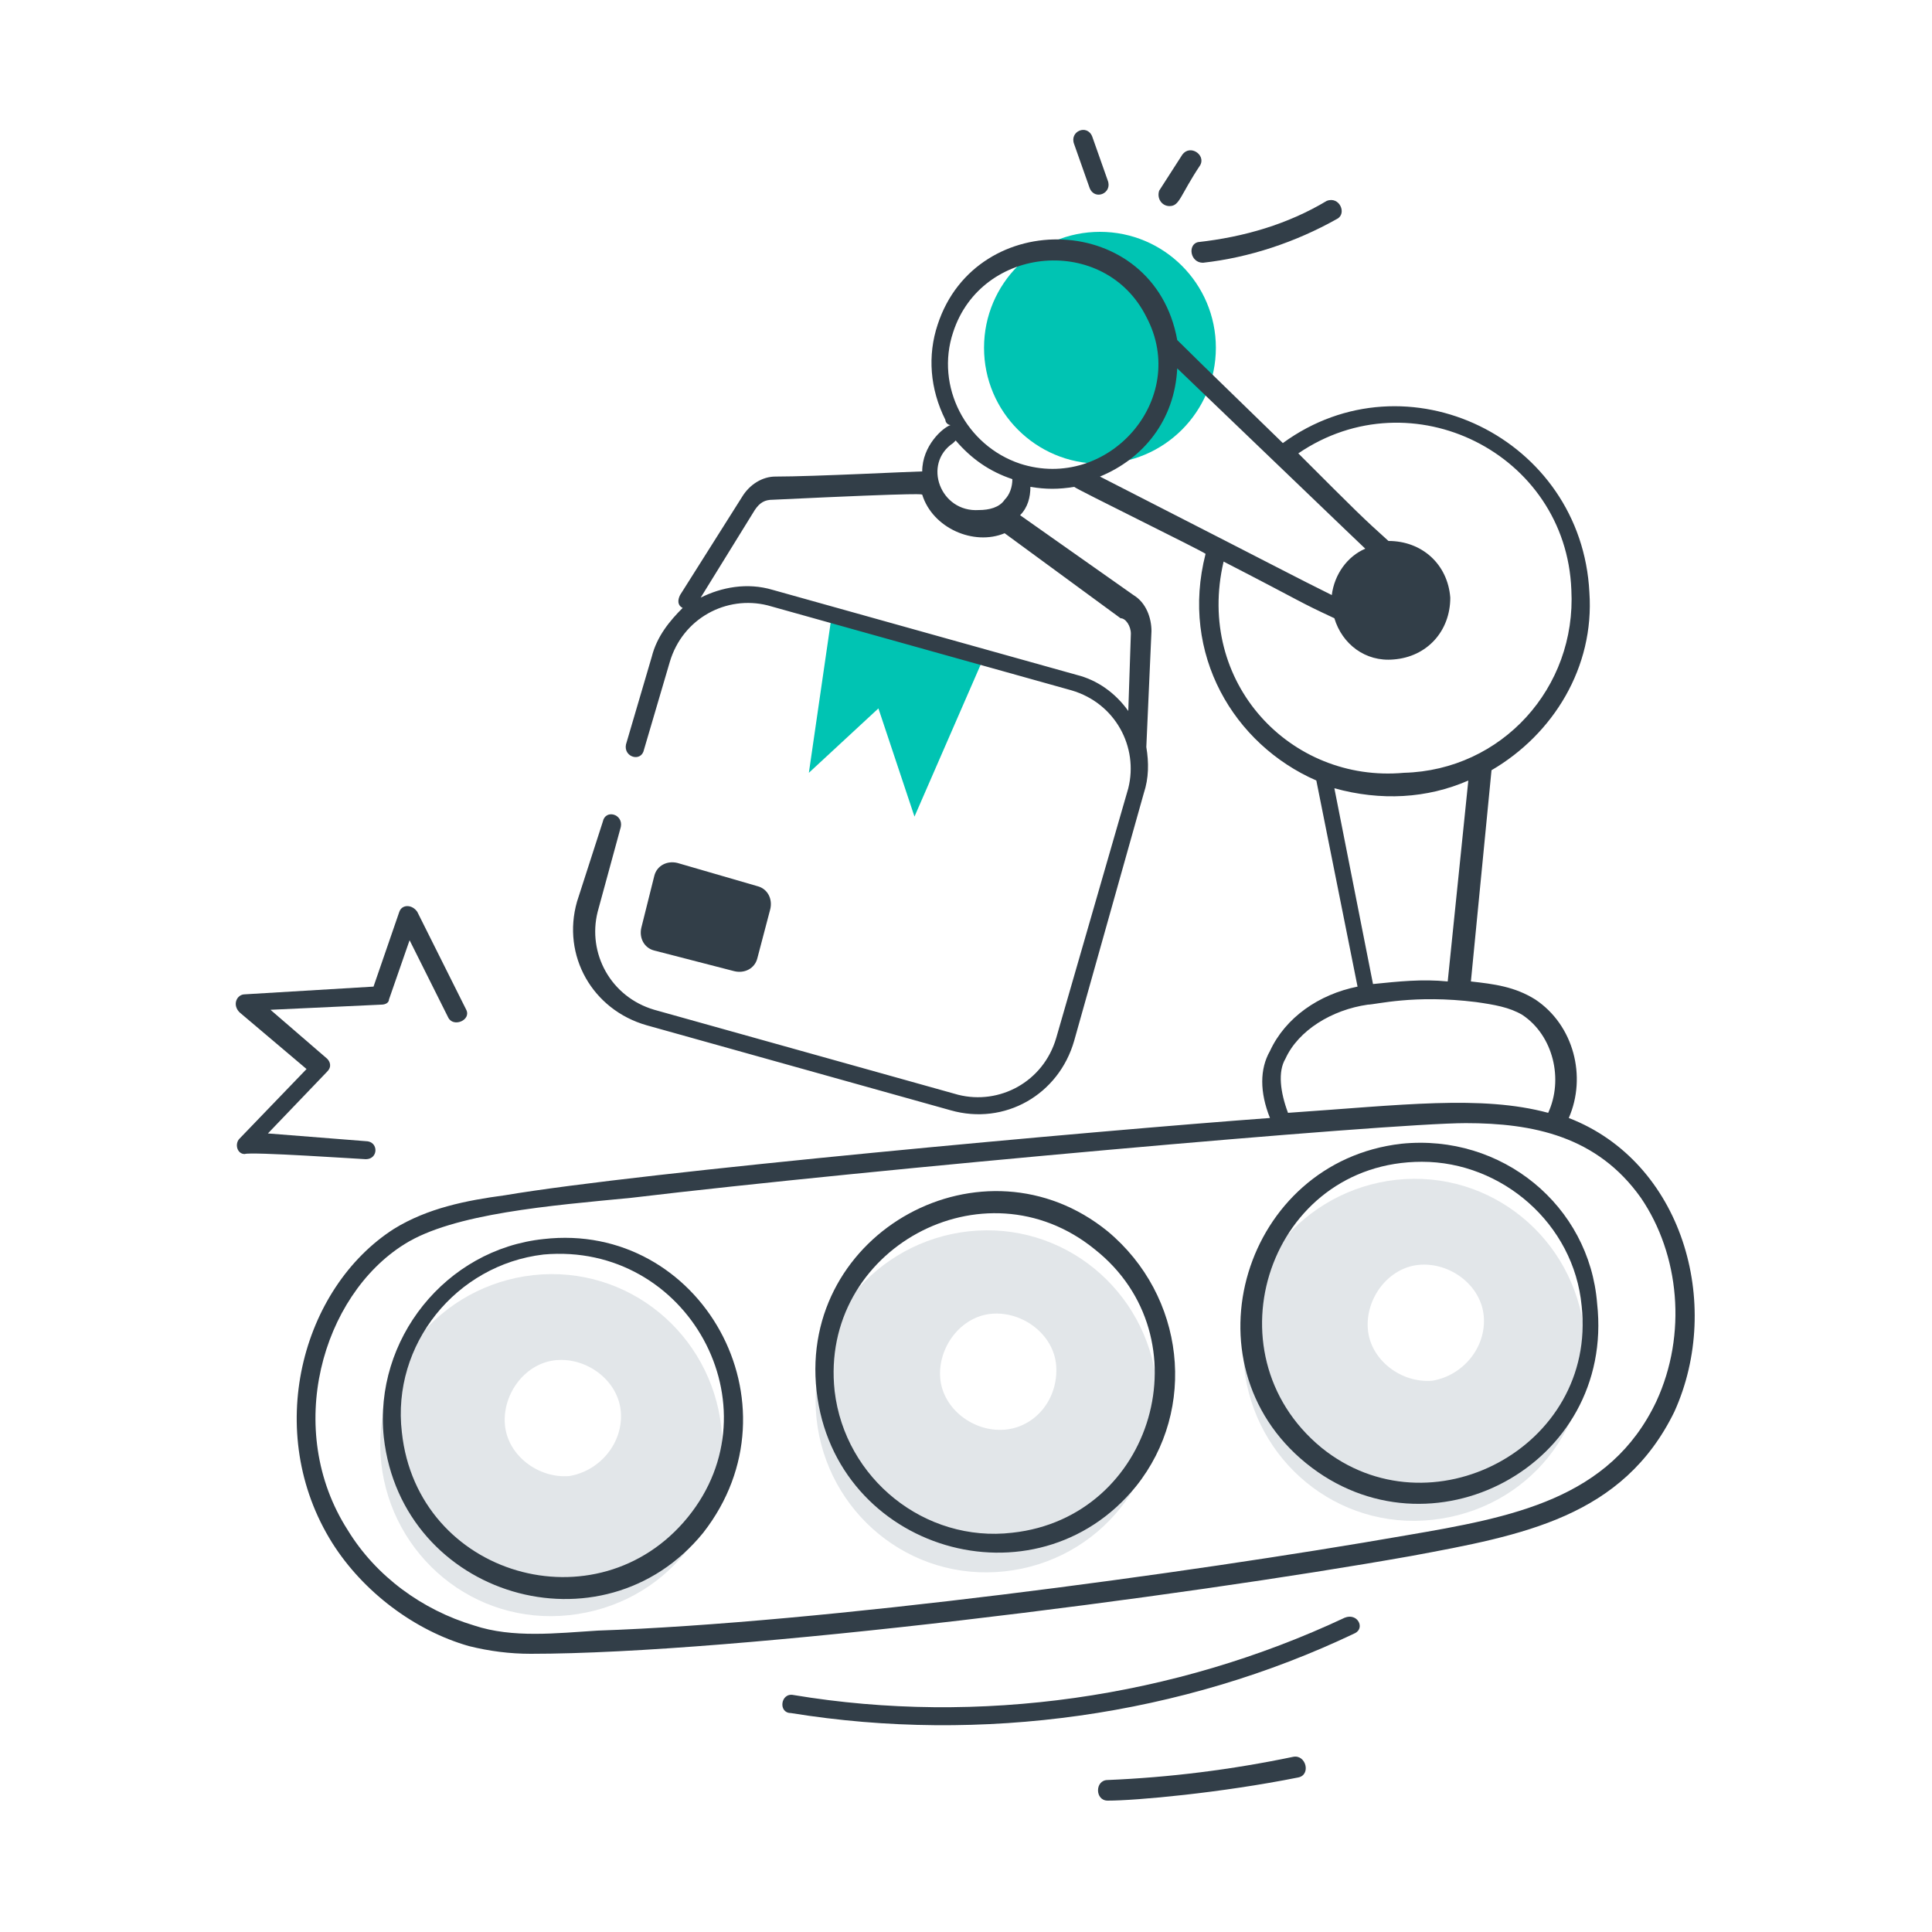
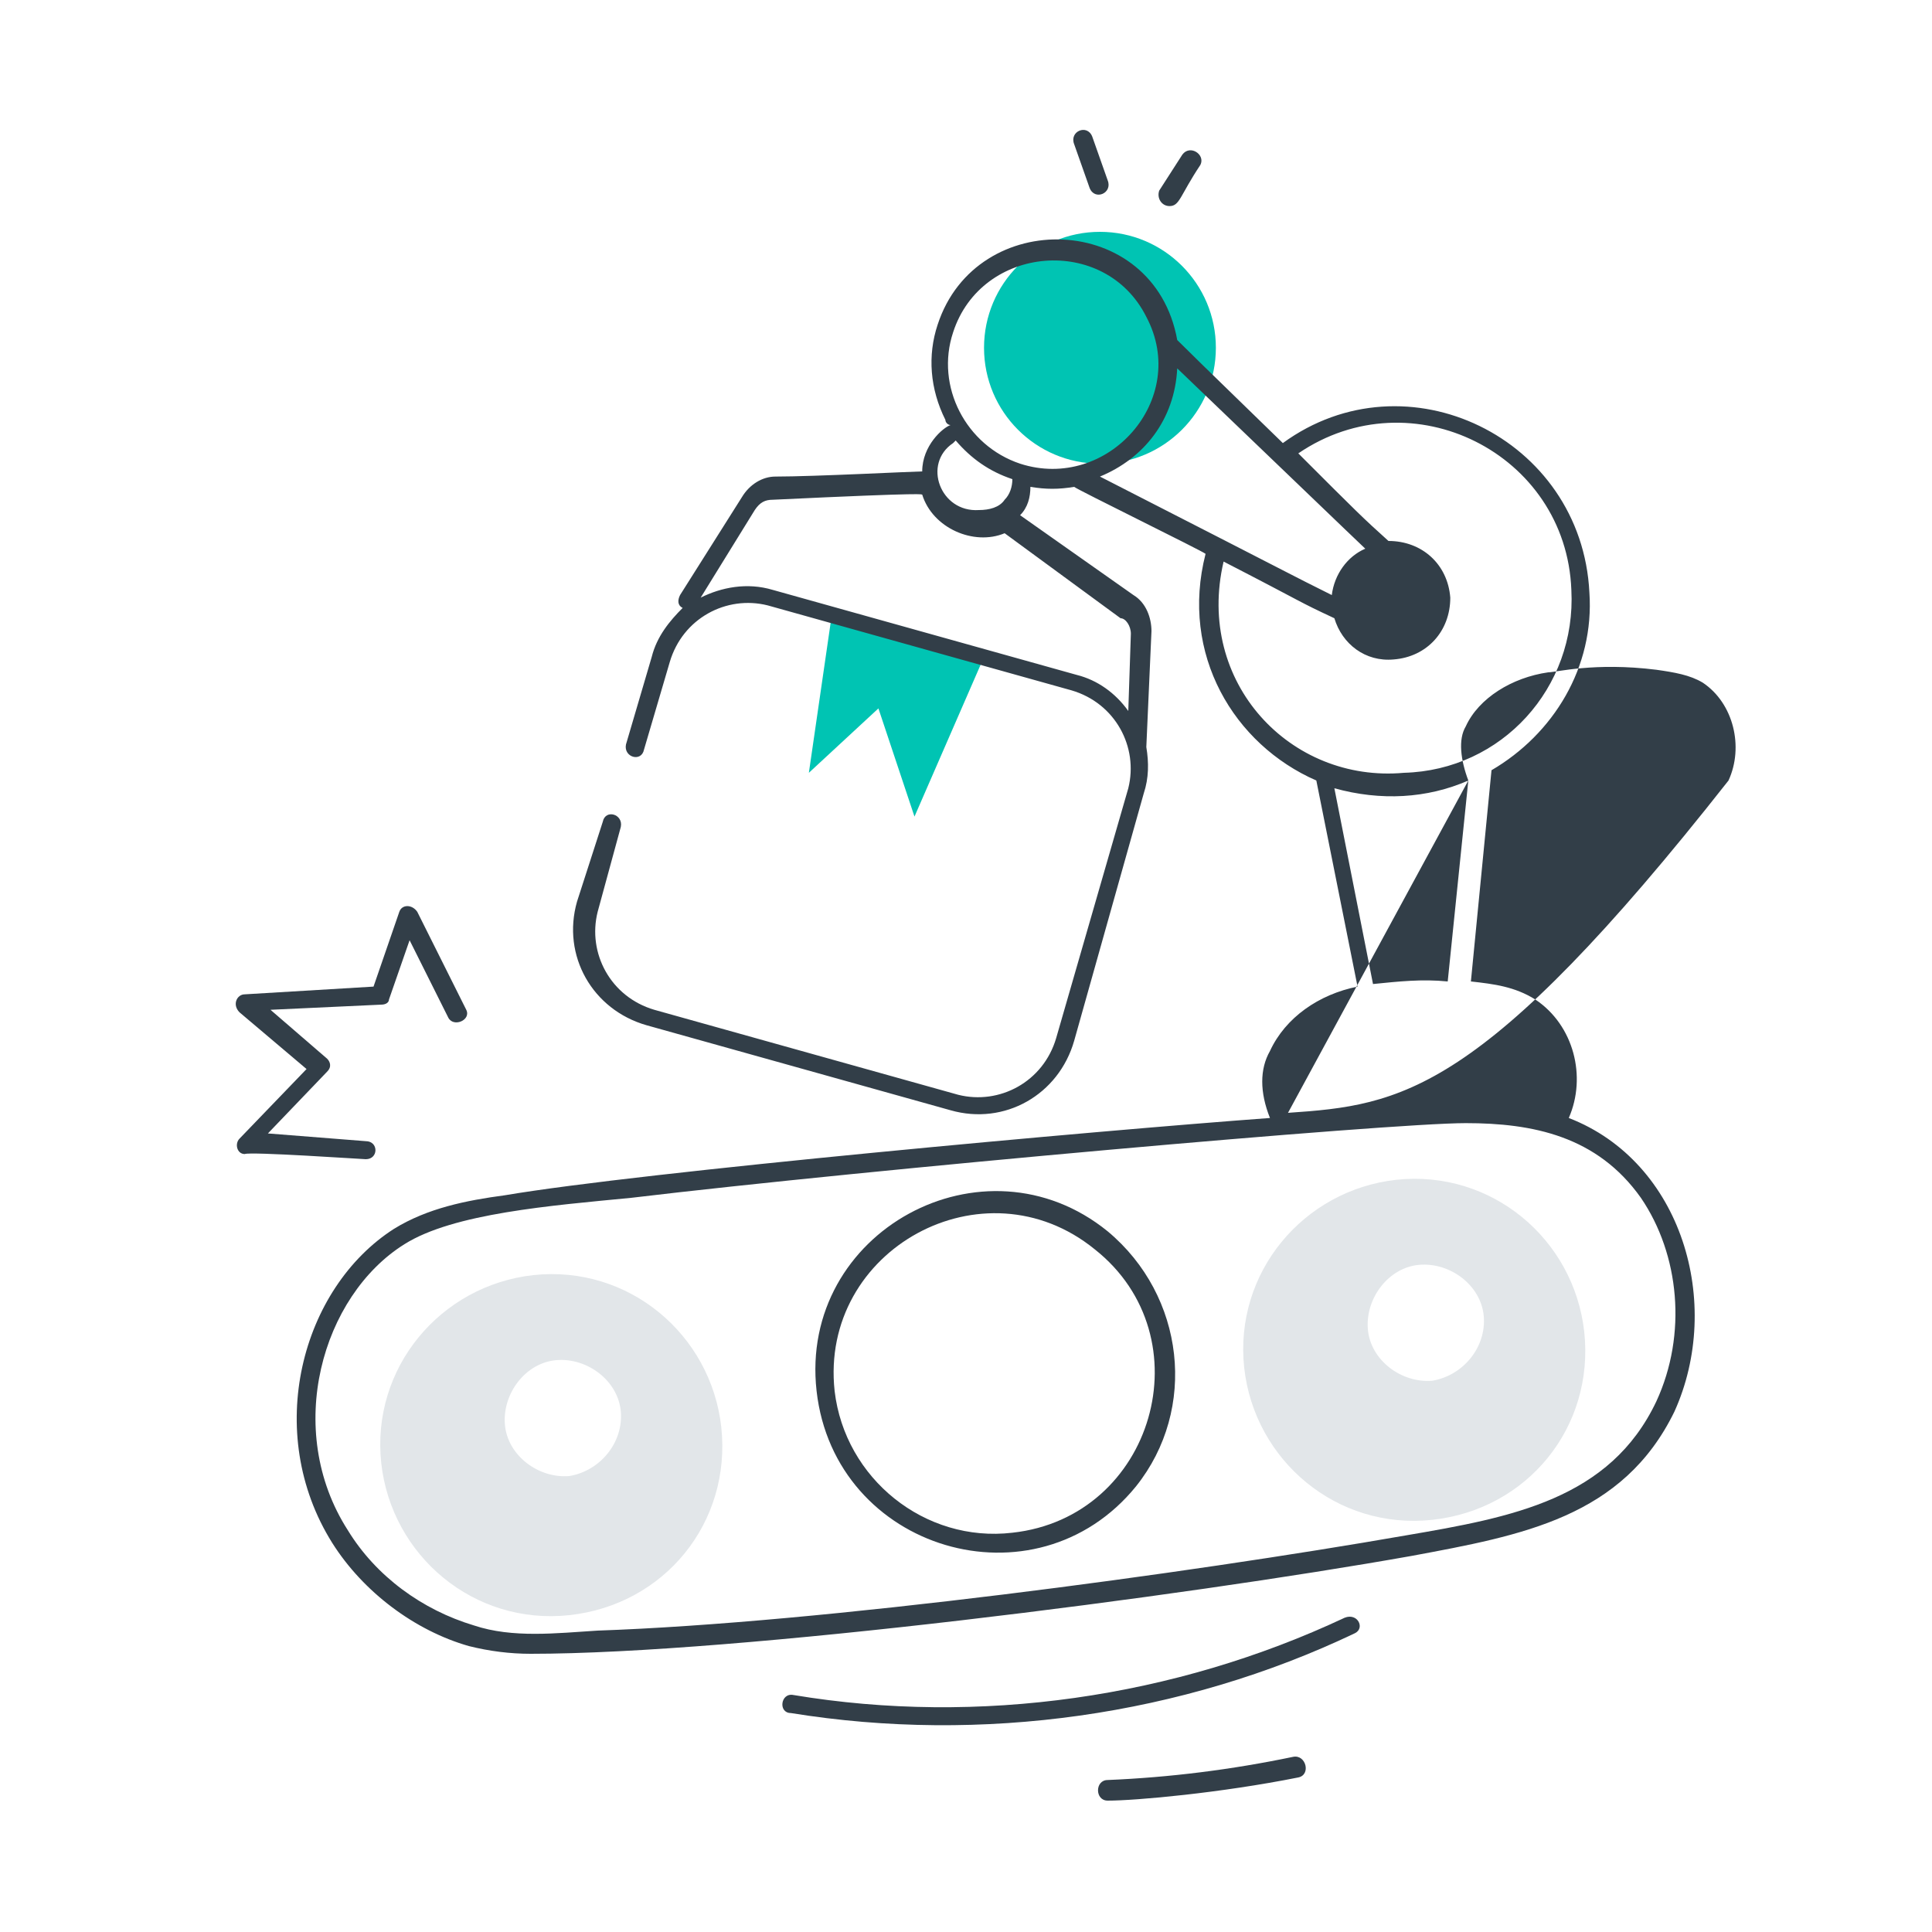
<svg xmlns="http://www.w3.org/2000/svg" version="1.1" id="Layer_1" x="0px" y="0px" viewBox="0 0 75 75" style="enable-background:new 0 0 75 75;" xml:space="preserve">
  <style type="text/css">
	.st0{fill:#00C4B3;}
	.st1{fill:#E2E6E9;}
	.st2{fill:#323E48;}
</style>
  <g>
    <path class="st0" d="M38.2,25.5l-2.7,6.2l-1.4-4.2L31.4,30l0.9-6.2C34.3,24.4,36.3,24.9,38.2,25.5z" />
  </g>
  <g>
    <circle class="st0" cx="42.7" cy="13.5" r="4.5" />
  </g>
  <g>
    <path class="st1" d="M28,55.4c-0.4-3.6-3.6-6.3-7.3-5.9c-3.6,0.4-6.3,3.6-5.9,7.3c0.4,3.6,3.6,6.3,7.3,5.9   C25.8,62.3,28.4,59.1,28,55.4z M22.1,57.3c-1.2,0.1-2.4-0.8-2.5-2c-0.1-1.2,0.8-2.4,2-2.5c1.2-0.1,2.4,0.8,2.5,2   C24.2,56,23.3,57.1,22.1,57.3z" />
  </g>
  <g>
-     <path class="st1" d="M44.9,53.7c-0.4-3.6-3.6-6.3-7.3-5.9c-3.6,0.4-6.3,3.6-5.9,7.3c0.4,3.6,3.6,6.3,7.3,5.9   C42.7,60.6,45.3,57.3,44.9,53.7z M39,55.5c-1.2,0.1-2.4-0.8-2.5-2c-0.1-1.2,0.8-2.4,2-2.5s2.4,0.8,2.5,2   C41.1,54.3,40.2,55.4,39,55.5z" />
-   </g>
+     </g>
  <g>
    <path class="st1" d="M61.5,51.7c-0.4-3.6-3.6-6.3-7.3-5.9c-3.6,0.4-6.3,3.6-5.9,7.3c0.4,3.6,3.6,6.3,7.3,5.9   C59.3,58.6,61.9,55.4,61.5,51.7z M55.6,53.6c-1.2,0.1-2.4-0.8-2.5-2s0.8-2.4,2-2.5c1.2-0.1,2.4,0.8,2.5,2   C57.7,52.3,56.8,53.4,55.6,53.6z" />
  </g>
  <g>
-     <path class="st2" d="M21.1,48.1c-3.8,0.4-6.6,3.9-6.2,7.7c0.7,6.2,8.5,8.5,12.4,3.7C31.2,54.5,27.2,47.4,21.1,48.1z M26.7,58.9   c-3.5,4.3-10.5,2.3-11.1-3.3c-0.4-3.4,2.1-6.5,5.5-6.9C26.7,48.2,30.2,54.6,26.7,58.9z" />
    <path class="st2" d="M43,47.8c-4.8-3.9-12,0-11.3,6.2c0.7,6.2,8.5,8.5,12.4,3.7C46.5,54.7,46,50.3,43,47.8z M39.3,59.5   c-3.4,0.4-6.5-2.1-6.9-5.5c-0.6-5.5,5.8-9,10.1-5.5C46.8,51.9,44.8,58.9,39.3,59.5z" />
-     <path class="st2" d="M54.4,44.4c-6.1,0.7-8.5,8.5-3.7,12.4c4.8,3.9,12,0.1,11.3-6.2C61.7,46.8,58.3,44,54.4,44.4z M51.3,56.2   c-4.5-3.7-2-11.1,3.9-11.1c3.1,0,5.9,2.4,6.2,5.6C62,56.2,55.5,59.6,51.3,56.2z" />
-     <path class="st2" d="M60.9,43.4c0.7-1.6,0.2-3.6-1.3-4.6c-0.8-0.5-1.6-0.6-2.5-0.7l0.8-8.2c2.4-1.4,4-4,3.8-6.9   c-0.3-6-7.1-9.3-11.9-5.8c-0.3-0.3-3.2-3.1-4.1-4c-0.9-5-7.8-5.2-9.3-0.6c-0.4,1.2-0.3,2.5,0.3,3.7c0,0.1,0.1,0.2,0.2,0.2   c-0.3,0.1-1.1,0.8-1.1,1.8c-0.3,0-4.2,0.2-5.7,0.2c-0.5,0-1,0.3-1.3,0.8l-2.4,3.8c-0.1,0.2-0.1,0.4,0.1,0.5c-0.5,0.5-1,1.1-1.2,1.9   l-1,3.4c-0.1,0.5,0.6,0.7,0.7,0.2l1-3.4c0.5-1.7,2.2-2.6,3.8-2.2l11.8,3.3c1.7,0.5,2.6,2.2,2.2,3.8L41,40.3   c-0.5,1.7-2.2,2.6-3.8,2.2l-11.8-3.3c-1.7-0.5-2.6-2.2-2.2-3.8l0.9-3.3c0.1-0.5-0.6-0.7-0.7-0.2L22.4,35c-0.6,2.1,0.6,4.2,2.7,4.8   l11.8,3.3c2.1,0.6,4.2-0.6,4.8-2.7l2.7-9.6c0.2-0.6,0.2-1.2,0.1-1.8c0,0,0,0,0,0l0.2-4.5c0-0.5-0.2-1.1-0.7-1.4L39.6,20   c0.3-0.3,0.4-0.7,0.4-1.1c0.6,0.1,1.1,0.1,1.7,0c0.1,0.1,5,2.5,5.1,2.6c-1,3.9,1.1,7.4,4.3,8.8l1.6,8c-1.5,0.3-2.8,1.2-3.4,2.5   c-0.4,0.7-0.4,1.6,0,2.6c-6.8,0.5-24.4,2.1-29.7,3c-1.5,0.2-3,0.5-4.3,1.3c-3.6,2.3-5.1,7.9-2.4,12.2c1.2,1.9,3.2,3.4,5.3,4   c0.8,0.2,1.6,0.3,2.4,0.3c8,0,25.2-2.2,34.2-3.8c4.3-0.8,8.2-1.5,10.2-5.6C66.9,50.6,65.3,45.1,60.9,43.4z M37,17.2   c0,0,0.1-0.1,0.1-0.1c0.6,0.7,1.3,1.2,2.2,1.5c0,0.3-0.1,0.6-0.3,0.8c-0.2,0.3-0.6,0.4-1,0.4C36.5,19.9,35.8,18,37,17.2z    M43.9,24.6l-0.1,3c-0.5-0.7-1.2-1.2-2-1.4l-11.8-3.3c-1-0.3-2-0.1-2.8,0.3l2.1-3.4c0.2-0.3,0.4-0.4,0.7-0.4   c6.3-0.3,5.7-0.2,5.8-0.2c0.4,1.3,2,2,3.2,1.5l4.5,3.3C43.7,24,43.9,24.3,43.9,24.6z M39.6,18c-2.1-0.7-3.3-3-2.6-5.1   c1.1-3.4,5.9-3.8,7.5-0.6C46.2,15.5,43,19.1,39.6,18z M42.7,18.5c1.7-0.7,2.9-2.2,3-4.2c9.8,9.4,5,4.8,7.3,7   c-0.7,0.3-1.2,1-1.3,1.8C49.7,22.1,51.5,23,42.7,18.5z M47.5,21.8c3.3,1.7,2.8,1.5,4.3,2.2c0.3,1,1.2,1.7,2.3,1.6   c1.3-0.1,2.2-1.1,2.2-2.4c-0.1-1.3-1.1-2.2-2.4-2.2c0,0,0,0,0,0c-1-0.9-1.2-1.1-3.5-3.4c4.4-3,10.4,0,10.6,5.3   c0.2,3.8-2.7,7-6.5,7.1C50.1,30.4,46.4,26.5,47.5,21.8z M57,30.3l-0.8,7.8c-1-0.1-1.9,0-2.9,0.1l-1.5-7.6   C53.6,31.1,55.4,31,57,30.3z M50,43.2c-0.3-0.8-0.4-1.6-0.1-2.1c0.5-1.1,1.8-1.9,3.2-2.1c0,0,0,0,0,0c0,0,0,0,0,0   c0.3,0,1.8-0.4,4.2-0.1c0.7,0.1,1.3,0.2,1.8,0.5c1.2,0.8,1.6,2.5,1,3.8C57.5,42.5,54.4,42.9,50,43.2C50,43.2,50,43.2,50,43.2z    M64.3,54.4c-1.8,3.8-5.6,4.5-9.7,5.2c-8.6,1.5-22.7,3.4-31.4,3.7c-1.6,0.1-3.3,0.3-4.8-0.2c-2-0.6-3.8-1.9-4.9-3.7   c-2.5-3.9-1-9.1,2.2-11.1c1.9-1.2,5.7-1.5,8.8-1.8c9.2-1.1,29.4-2.9,32.4-2.9c2.6,0,5.1,0.5,6.8,2.9C65.2,48.7,65.5,51.8,64.3,54.4   z" />
-     <path class="st2" d="M28.5,37.7c0.4,0.1,0.8-0.1,0.9-0.5l0.5-1.9c0.1-0.4-0.1-0.8-0.5-0.9l-3.1-0.9c-0.4-0.1-0.8,0.1-0.9,0.5   L24.9,36c-0.1,0.4,0.1,0.8,0.5,0.9L28.5,37.7z" />
+     <path class="st2" d="M60.9,43.4c0.7-1.6,0.2-3.6-1.3-4.6c-0.8-0.5-1.6-0.6-2.5-0.7l0.8-8.2c2.4-1.4,4-4,3.8-6.9   c-0.3-6-7.1-9.3-11.9-5.8c-0.3-0.3-3.2-3.1-4.1-4c-0.9-5-7.8-5.2-9.3-0.6c-0.4,1.2-0.3,2.5,0.3,3.7c0,0.1,0.1,0.2,0.2,0.2   c-0.3,0.1-1.1,0.8-1.1,1.8c-0.3,0-4.2,0.2-5.7,0.2c-0.5,0-1,0.3-1.3,0.8l-2.4,3.8c-0.1,0.2-0.1,0.4,0.1,0.5c-0.5,0.5-1,1.1-1.2,1.9   l-1,3.4c-0.1,0.5,0.6,0.7,0.7,0.2l1-3.4c0.5-1.7,2.2-2.6,3.8-2.2l11.8,3.3c1.7,0.5,2.6,2.2,2.2,3.8L41,40.3   c-0.5,1.7-2.2,2.6-3.8,2.2l-11.8-3.3c-1.7-0.5-2.6-2.2-2.2-3.8l0.9-3.3c0.1-0.5-0.6-0.7-0.7-0.2L22.4,35c-0.6,2.1,0.6,4.2,2.7,4.8   l11.8,3.3c2.1,0.6,4.2-0.6,4.8-2.7l2.7-9.6c0.2-0.6,0.2-1.2,0.1-1.8c0,0,0,0,0,0l0.2-4.5c0-0.5-0.2-1.1-0.7-1.4L39.6,20   c0.3-0.3,0.4-0.7,0.4-1.1c0.6,0.1,1.1,0.1,1.7,0c0.1,0.1,5,2.5,5.1,2.6c-1,3.9,1.1,7.4,4.3,8.8l1.6,8c-1.5,0.3-2.8,1.2-3.4,2.5   c-0.4,0.7-0.4,1.6,0,2.6c-6.8,0.5-24.4,2.1-29.7,3c-1.5,0.2-3,0.5-4.3,1.3c-3.6,2.3-5.1,7.9-2.4,12.2c1.2,1.9,3.2,3.4,5.3,4   c0.8,0.2,1.6,0.3,2.4,0.3c8,0,25.2-2.2,34.2-3.8c4.3-0.8,8.2-1.5,10.2-5.6C66.9,50.6,65.3,45.1,60.9,43.4z M37,17.2   c0,0,0.1-0.1,0.1-0.1c0.6,0.7,1.3,1.2,2.2,1.5c0,0.3-0.1,0.6-0.3,0.8c-0.2,0.3-0.6,0.4-1,0.4C36.5,19.9,35.8,18,37,17.2z    M43.9,24.6l-0.1,3c-0.5-0.7-1.2-1.2-2-1.4l-11.8-3.3c-1-0.3-2-0.1-2.8,0.3l2.1-3.4c0.2-0.3,0.4-0.4,0.7-0.4   c6.3-0.3,5.7-0.2,5.8-0.2c0.4,1.3,2,2,3.2,1.5l4.5,3.3C43.7,24,43.9,24.3,43.9,24.6z M39.6,18c-2.1-0.7-3.3-3-2.6-5.1   c1.1-3.4,5.9-3.8,7.5-0.6C46.2,15.5,43,19.1,39.6,18z M42.7,18.5c1.7-0.7,2.9-2.2,3-4.2c9.8,9.4,5,4.8,7.3,7   c-0.7,0.3-1.2,1-1.3,1.8C49.7,22.1,51.5,23,42.7,18.5z M47.5,21.8c3.3,1.7,2.8,1.5,4.3,2.2c0.3,1,1.2,1.7,2.3,1.6   c1.3-0.1,2.2-1.1,2.2-2.4c-0.1-1.3-1.1-2.2-2.4-2.2c0,0,0,0,0,0c-1-0.9-1.2-1.1-3.5-3.4c4.4-3,10.4,0,10.6,5.3   c0.2,3.8-2.7,7-6.5,7.1C50.1,30.4,46.4,26.5,47.5,21.8z M57,30.3l-0.8,7.8c-1-0.1-1.9,0-2.9,0.1l-1.5-7.6   C53.6,31.1,55.4,31,57,30.3z c-0.3-0.8-0.4-1.6-0.1-2.1c0.5-1.1,1.8-1.9,3.2-2.1c0,0,0,0,0,0c0,0,0,0,0,0   c0.3,0,1.8-0.4,4.2-0.1c0.7,0.1,1.3,0.2,1.8,0.5c1.2,0.8,1.6,2.5,1,3.8C57.5,42.5,54.4,42.9,50,43.2C50,43.2,50,43.2,50,43.2z    M64.3,54.4c-1.8,3.8-5.6,4.5-9.7,5.2c-8.6,1.5-22.7,3.4-31.4,3.7c-1.6,0.1-3.3,0.3-4.8-0.2c-2-0.6-3.8-1.9-4.9-3.7   c-2.5-3.9-1-9.1,2.2-11.1c1.9-1.2,5.7-1.5,8.8-1.8c9.2-1.1,29.4-2.9,32.4-2.9c2.6,0,5.1,0.5,6.8,2.9C65.2,48.7,65.5,51.8,64.3,54.4   z" />
    <path class="st2" d="M14.2,45c0.5,0,0.5-0.7,0-0.7L10.4,44l2.3-2.4c0.2-0.2,0.1-0.4,0-0.5l-2.2-1.9l4.3-0.2c0.2,0,0.3-0.1,0.3-0.2   l0.8-2.3l1.5,3c0.2,0.4,0.9,0.1,0.7-0.3l-1.9-3.8c-0.2-0.3-0.6-0.3-0.7,0l-1,2.9l-5,0.3c-0.3,0-0.5,0.4-0.2,0.7l2.6,2.2l-2.6,2.7   c-0.2,0.2-0.1,0.6,0.2,0.6C9.7,44.7,14.1,45,14.2,45z" />
    <path class="st2" d="M52.2,62.8c-6.6,3.1-14.2,4.2-21.4,3c-0.5-0.1-0.6,0.7-0.1,0.7c7.4,1.2,15.2,0.1,21.9-3.1   C53,63.2,52.7,62.6,52.2,62.8z" />
    <path class="st2" d="M50.2,68.2c-2.4,0.5-4.8,0.8-7.2,0.9c-0.5,0-0.5,0.8,0,0.8c1.1,0,4.4-0.3,7.4-0.9   C50.9,68.9,50.7,68.1,50.2,68.2z" />
-     <path class="st2" d="M46.7,10.2c1.8-0.2,3.6-0.8,5.2-1.7c0.4-0.2,0.1-0.9-0.4-0.7c-1.5,0.9-3.2,1.4-5,1.6   C46.1,9.5,46.2,10.2,46.7,10.2z" />
    <path class="st2" d="M45.4,8c0.4,0,0.4-0.4,1.2-1.6C46.8,6,46.2,5.6,45.9,6l-0.9,1.4C44.9,7.7,45.1,8,45.4,8z" />
    <path class="st2" d="M42.3,7.3C42.5,7.8,43.2,7.5,43,7l-0.6-1.7c-0.2-0.5-0.9-0.2-0.7,0.3L42.3,7.3z" />
  </g>
</svg>